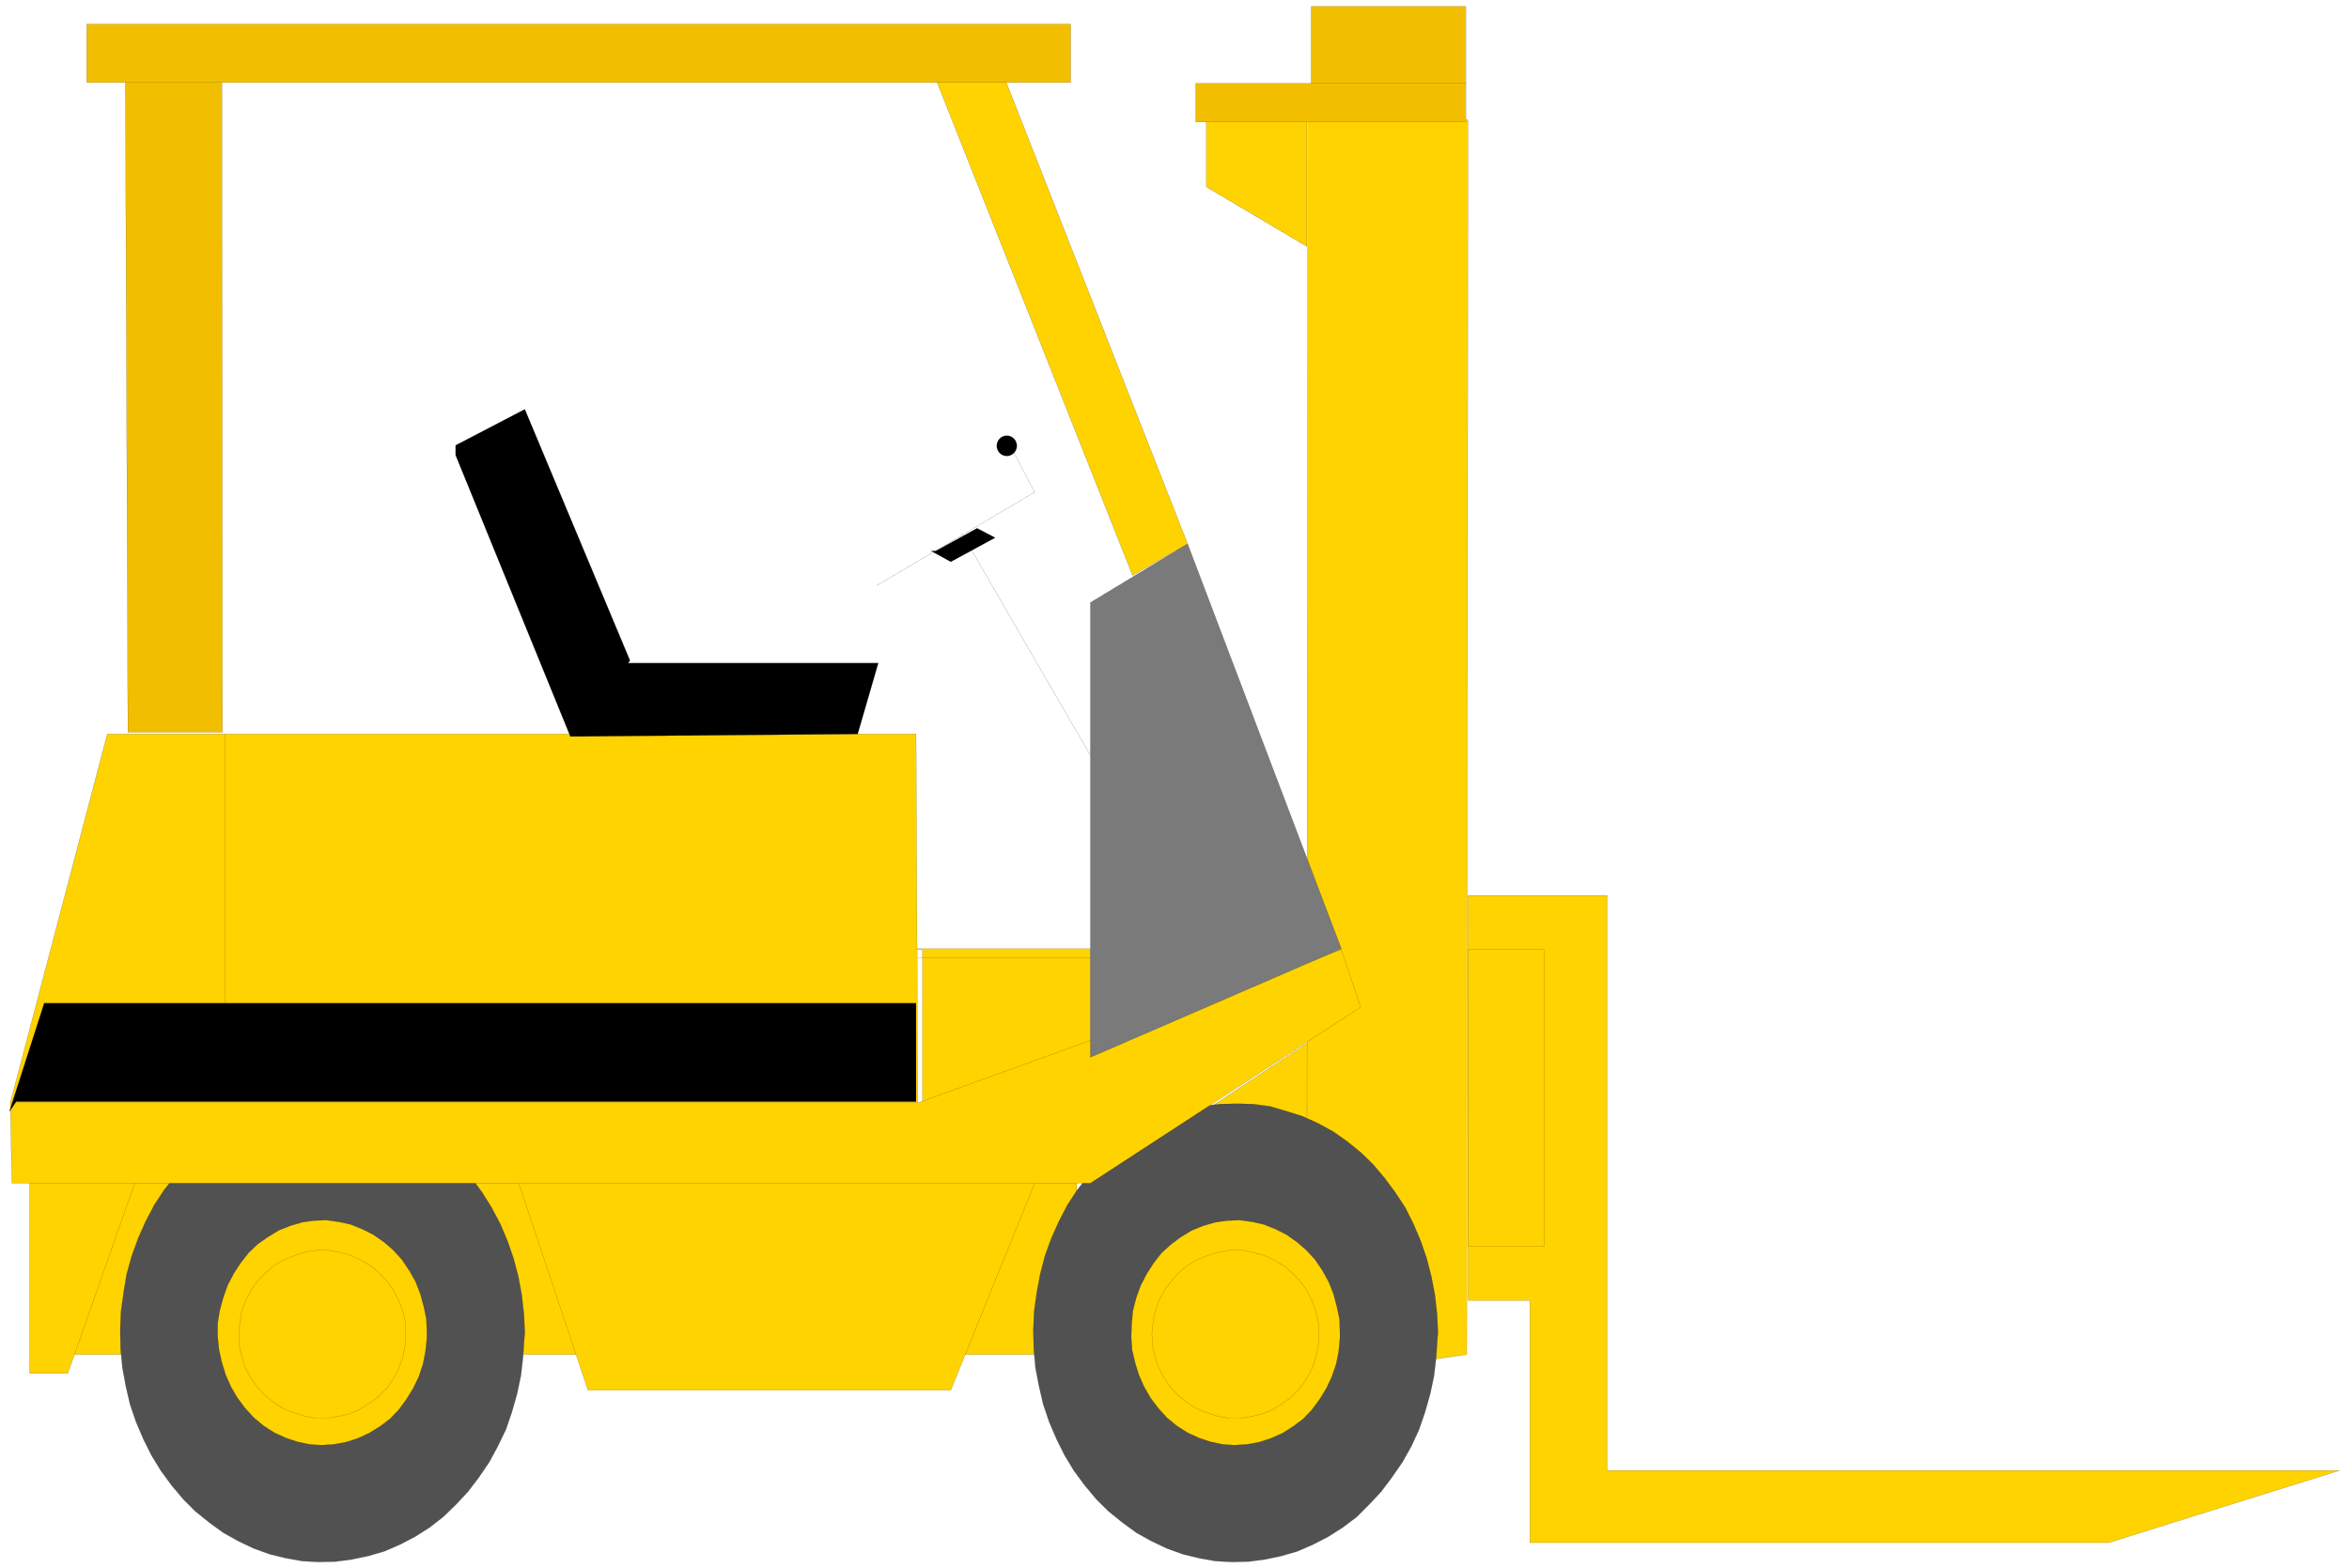
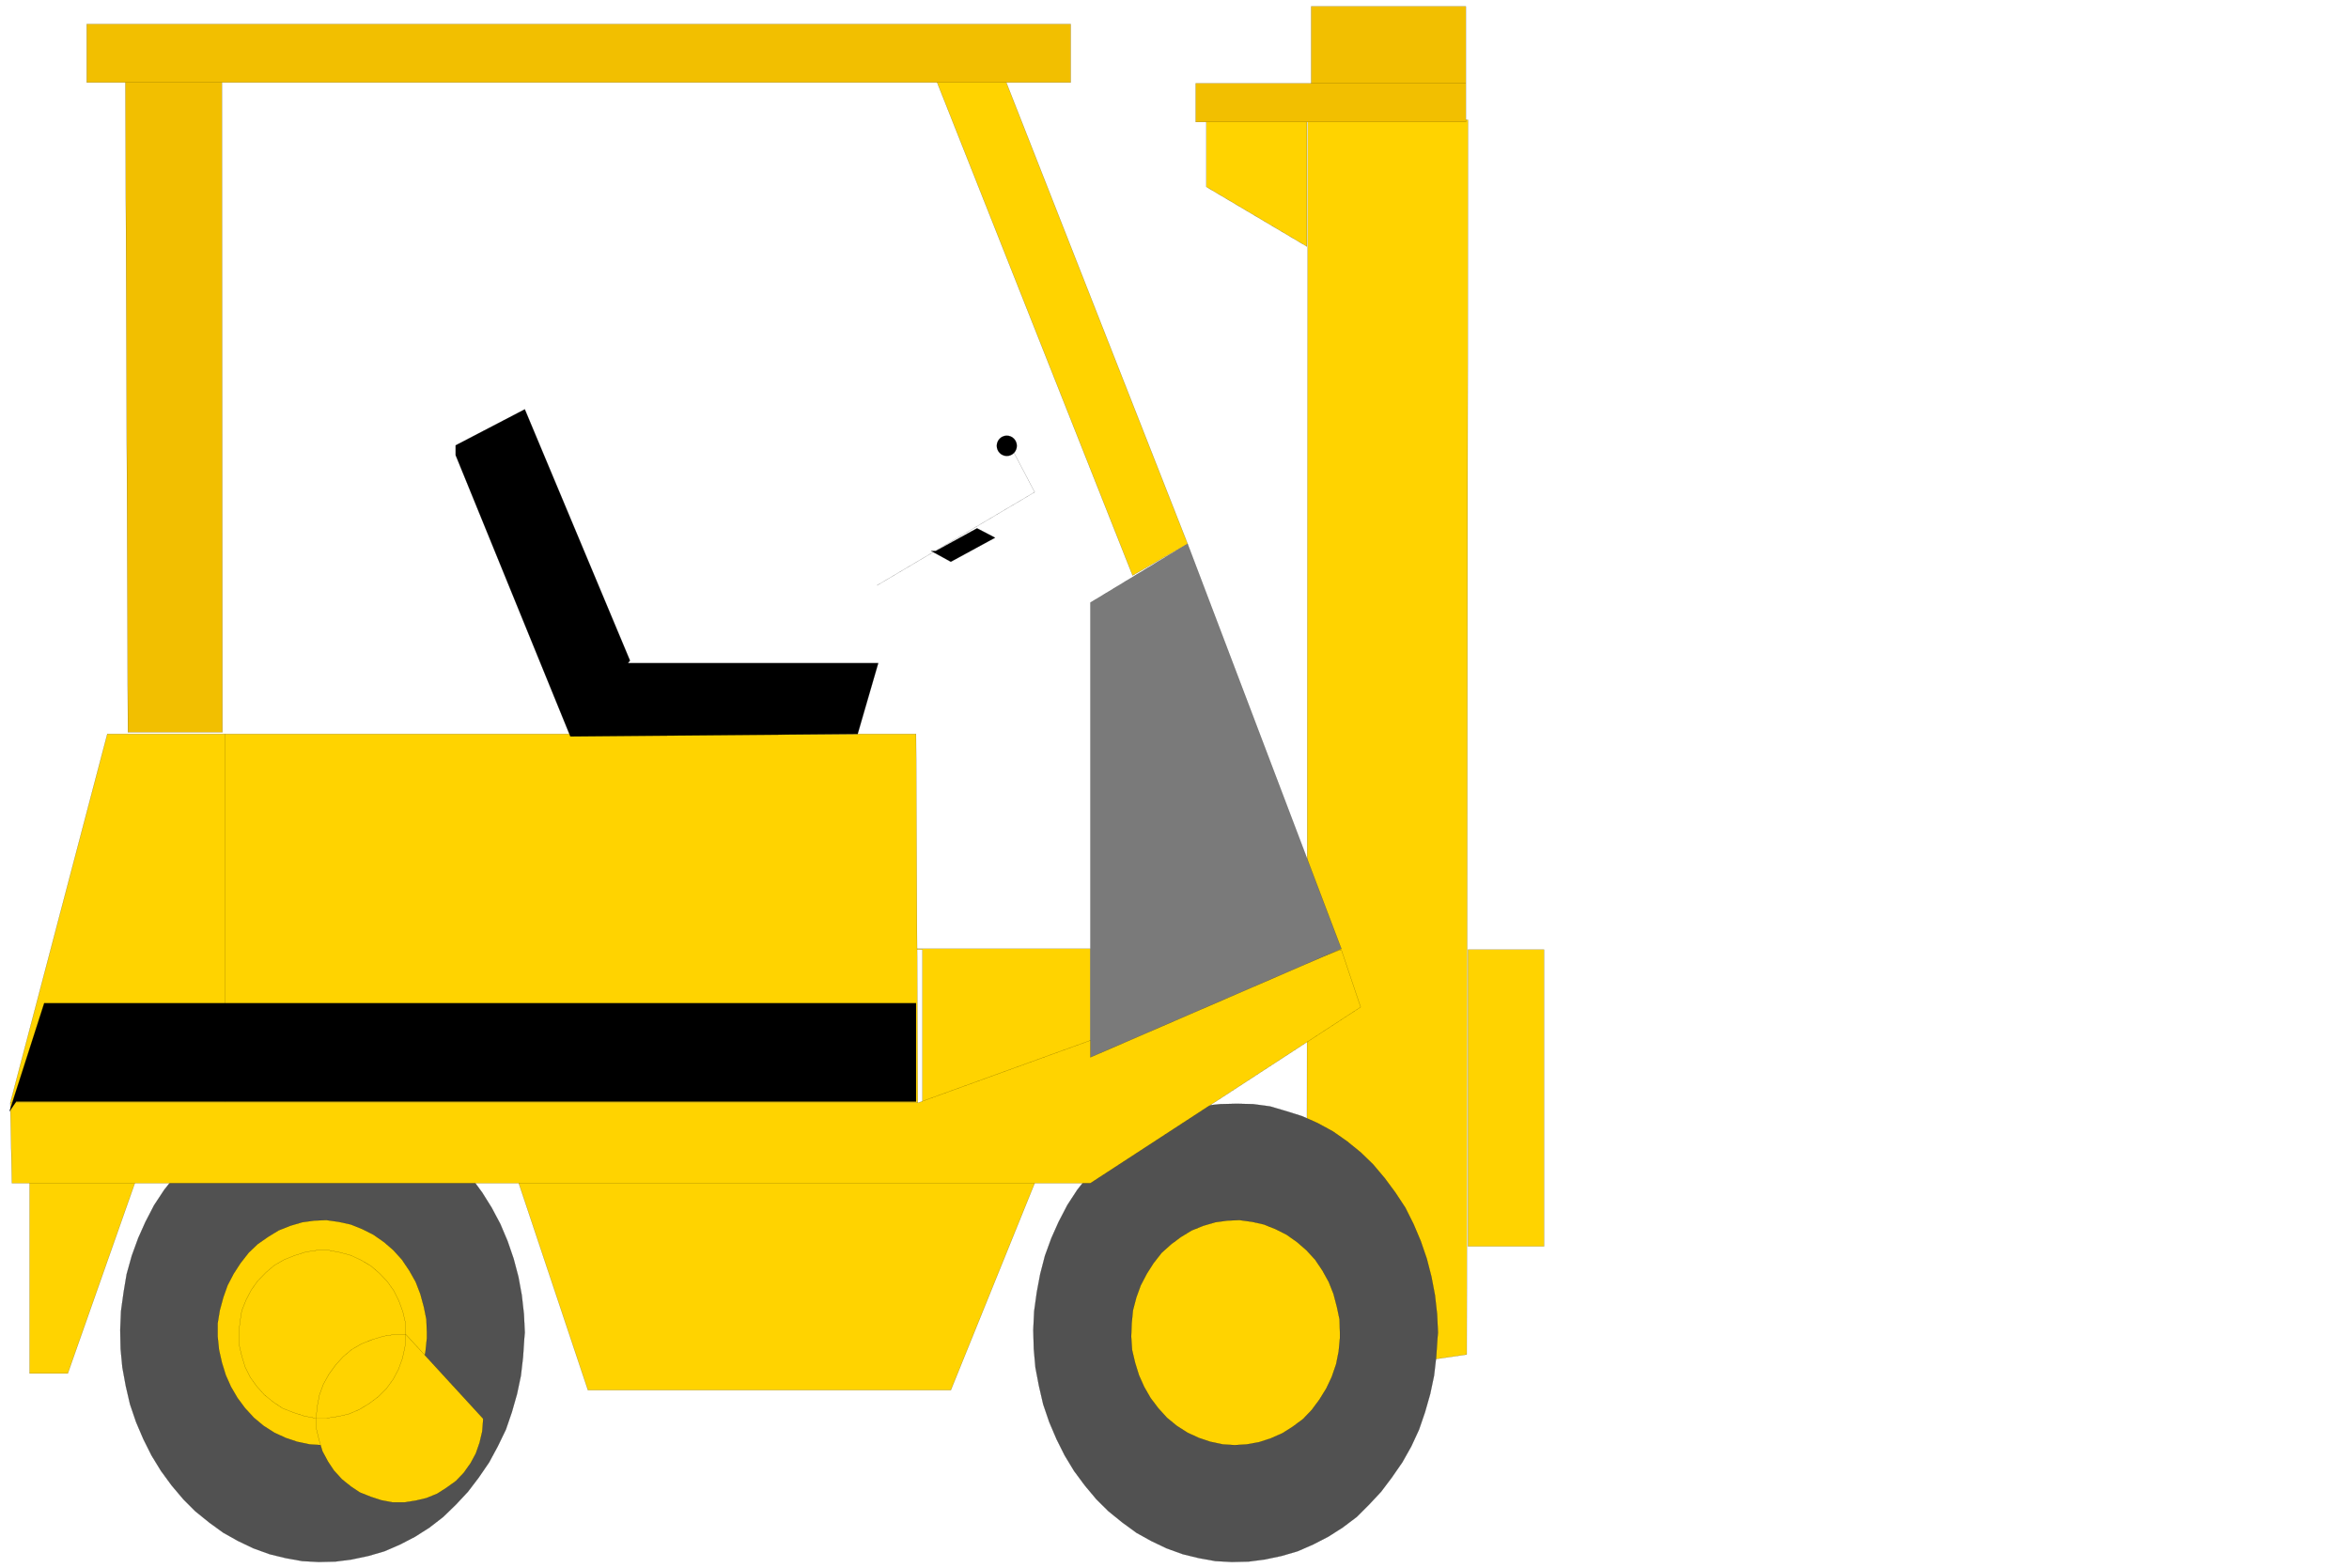
<svg xmlns="http://www.w3.org/2000/svg" width="1484.96" height="991.52" fill-rule="evenodd" stroke-linecap="round" preserveAspectRatio="none" viewBox="0 0 18714 12495">
  <style>.pen0{stroke:#000;stroke-width:1;stroke-linejoin:round}.brush3{fill:#ffd300}.brush5{fill:#000}</style>
  <path d="M0 0h18714v12495H0z" style="fill:none;stroke:none" />
-   <path fill="none" d="m7661 4246 1026 1773" class="pen0" />
-   <path d="M11695 7134h1109v4582h5834l-1838 575h-4612v-1930h-493zM9611 8842l808-534-7 1051-838-438z" class="pen0 brush3" />
  <path d="m11237 10857-825-1574 7-8328h1276l-10 9837h0zM8687 8424l-1338 432V7566l-201-7h1539v722z" class="pen0 brush3" />
-   <path fill="none" d="M7298 7631h1389" class="pen0" />
-   <path d="M523 10792h8055V9427H523v1365z" class="pen0 brush3" />
  <path d="m11456 10618-7-147-17-151-28-147-37-144-48-140-58-137-65-130-79-120-86-116-92-109-99-96-110-89-113-79-120-65-123-55-130-41-126-37-134-18-130-3-133 3-134 14-130 31-123 44-127 55-119 65-117 72-109 89-99 96-93 106-89 113-78 120-69 133-58 130-51 140-38 147-27 144-21 151-7 150 4 151 13 147 28 147 34 147 48 141 58 136 65 130 75 124 86 116 92 110 96 95 110 89 112 82 117 65 123 59 130 47 127 31 133 24 130 7 134-3 130-17 133-28 127-37 126-55 120-62 113-72 113-85 99-99 96-103 85-113 83-120 71-126 62-134 48-140 41-144 31-147 17-147 10-151 4-44zm-7275 0-7-147-17-151-27-147-38-144-48-140-58-137-69-130-75-120-85-116-93-109-99-96-110-89-112-79-120-65-127-55-126-41-127-37-134-18-130-3-133 3-133 14-130 31-124 44-126 55-120 65-116 72-110 89-99 96-92 106-89 113-79 120-69 133-58 130-51 140-41 147-24 144-21 151-6 150 3 151 14 147 27 147 34 147 48 141 58 136 65 130 76 124 85 116 93 110 95 95 110 89 113 82 116 65 123 59 130 47 127 31 133 24 130 7 134-3 130-17 133-28 127-37 127-55 119-62 113-72 110-85 102-99 96-103 86-113 82-120 68-126 65-134 48-140 41-144 31-147 17-147 10-151 4-44z" class="pen0" style="fill:#515151" />
  <path fill="none" d="m6987 4664 1256-743-165-314" class="pen0" />
  <path d="M10840 8024 8687 9427H95l-13-640h7230l3374-1221zM246 9427h828l-534 1516H236V9427zm3887 0 551 1649h2891l668-1649z" class="pen0 brush3" />
  <path d="m82 8787 773-2939h6443l14 2939z" class="pen0 brush3" />
  <path fill="none" d="M1796 5848v2929" class="pen0" />
  <path d="M129 8777h7169v-784H352L75 8856zm3501-5229 551-287 838 2002-475 605-914-2241z" class="pen0 brush5" />
  <path d="M4848 5283h2149l-164 565-2289 20z" class="pen0 brush5" />
  <path d="m9461 4332 1225 3227-1999 865V4801z" class="pen0" style="fill:#7a7a7a" />
  <path d="m7462 647 1561 3938 438-253L8013 647h-551zm2950 315v1002l-801-475V955zm1283 8968V7566h606v2364h-551z" class="pen0 brush3" />
  <ellipse cx="8021" cy="3552" class="pen0 brush5" rx="80" ry="-81" />
  <path d="m7455 4390 329-181 144 75-353 192-157-86z" class="pen0 brush5" />
  <path d="m10675 10618-3-106-21-99-27-103-38-96-51-92-58-86-69-75-75-65-82-58-89-45-92-37-93-21-102-14-96 4-96 13-96 28-92 37-86 52-78 58-76 68-65 83-54 85-48 92-35 96-27 103-10 103-4 106 7 106 24 102 31 100 41 92 51 89 62 82 68 75 79 65 86 55 89 41 92 31 99 21 96 6 96-6 99-18 92-30 93-41 82-52 82-61 69-72 61-82 55-89 44-93 35-102 20-100 10-106v-44zm-7274 0-4-106-20-99-28-103-37-96-52-92-58-86-68-75-75-65-83-58-89-45-92-37-96-21-99-14-96 4-96 13-95 28-93 37-85 52-83 58-71 68-65 83-55 85-48 92-34 96-28 103-17 103v106l11 106 23 102 31 100 41 92 52 89 61 82 69 75 78 65 86 55 89 41 92 31 100 21 95 6 96-6 99-18 93-30 89-41 85-52 82-61 69-72 61-82 55-89 45-93 34-102 20-100 11-106v-44z" class="pen0 brush3" />
-   <path d="m3233 10632-3-93-21-89-31-85-41-82-51-72-62-65-68-59-79-47-82-38-89-24-89-17h-89l-92 14-86 27-85 34-79 45-68 58-66 68-51 72-41 79-34 85-14 89-10 93 3 89 21 89 27 89 41 82 52 72 61 68 72 58 72 48 86 34 85 28 89 17h92l93-14 85-20 82-35 79-48 72-54 65-65 55-76 41-78 31-86 20-89 7-89v-13zm7275 0-4-93-20-89-31-85-41-82-51-72-62-65-68-59-79-47-82-38-89-24-89-17h-89l-89 14-89 27-86 34-78 45-69 58-61 68-52 72-44 79-31 85-17 89-10 93 3 89 21 89 27 89 44 82 48 72 62 68 72 58 72 48 85 34 86 28 89 17h96l89-14 85-20 86-35 75-48 75-54 62-65 54-76 42-78 30-86 21-89 7-89v-13z" class="pen0 brush3" />
+   <path d="m3233 10632-3-93-21-89-31-85-41-82-51-72-62-65-68-59-79-47-82-38-89-24-89-17h-89l-92 14-86 27-85 34-79 45-68 58-66 68-51 72-41 79-34 85-14 89-10 93 3 89 21 89 27 89 41 82 52 72 61 68 72 58 72 48 86 34 85 28 89 17h92l93-14 85-20 82-35 79-48 72-54 65-65 55-76 41-78 31-86 20-89 7-89v-13zh-89l-89 14-89 27-86 34-78 45-69 58-61 68-52 72-44 79-31 85-17 89-10 93 3 89 21 89 27 89 44 82 48 72 62 68 72 58 72 48 85 34 86 28 89 17h96l89-14 85-20 86-35 75-48 75-54 62-65 54-76 42-78 30-86 21-89 7-89v-13z" class="pen0 brush3" />
  <path d="M1019 5834 999 657h769l4 5177zM691 657V192h7839v465zm9755 7V51h1232v613zm-920 308V664h2152v308z" class="pen0" style="fill:#f2bf00" />
</svg>